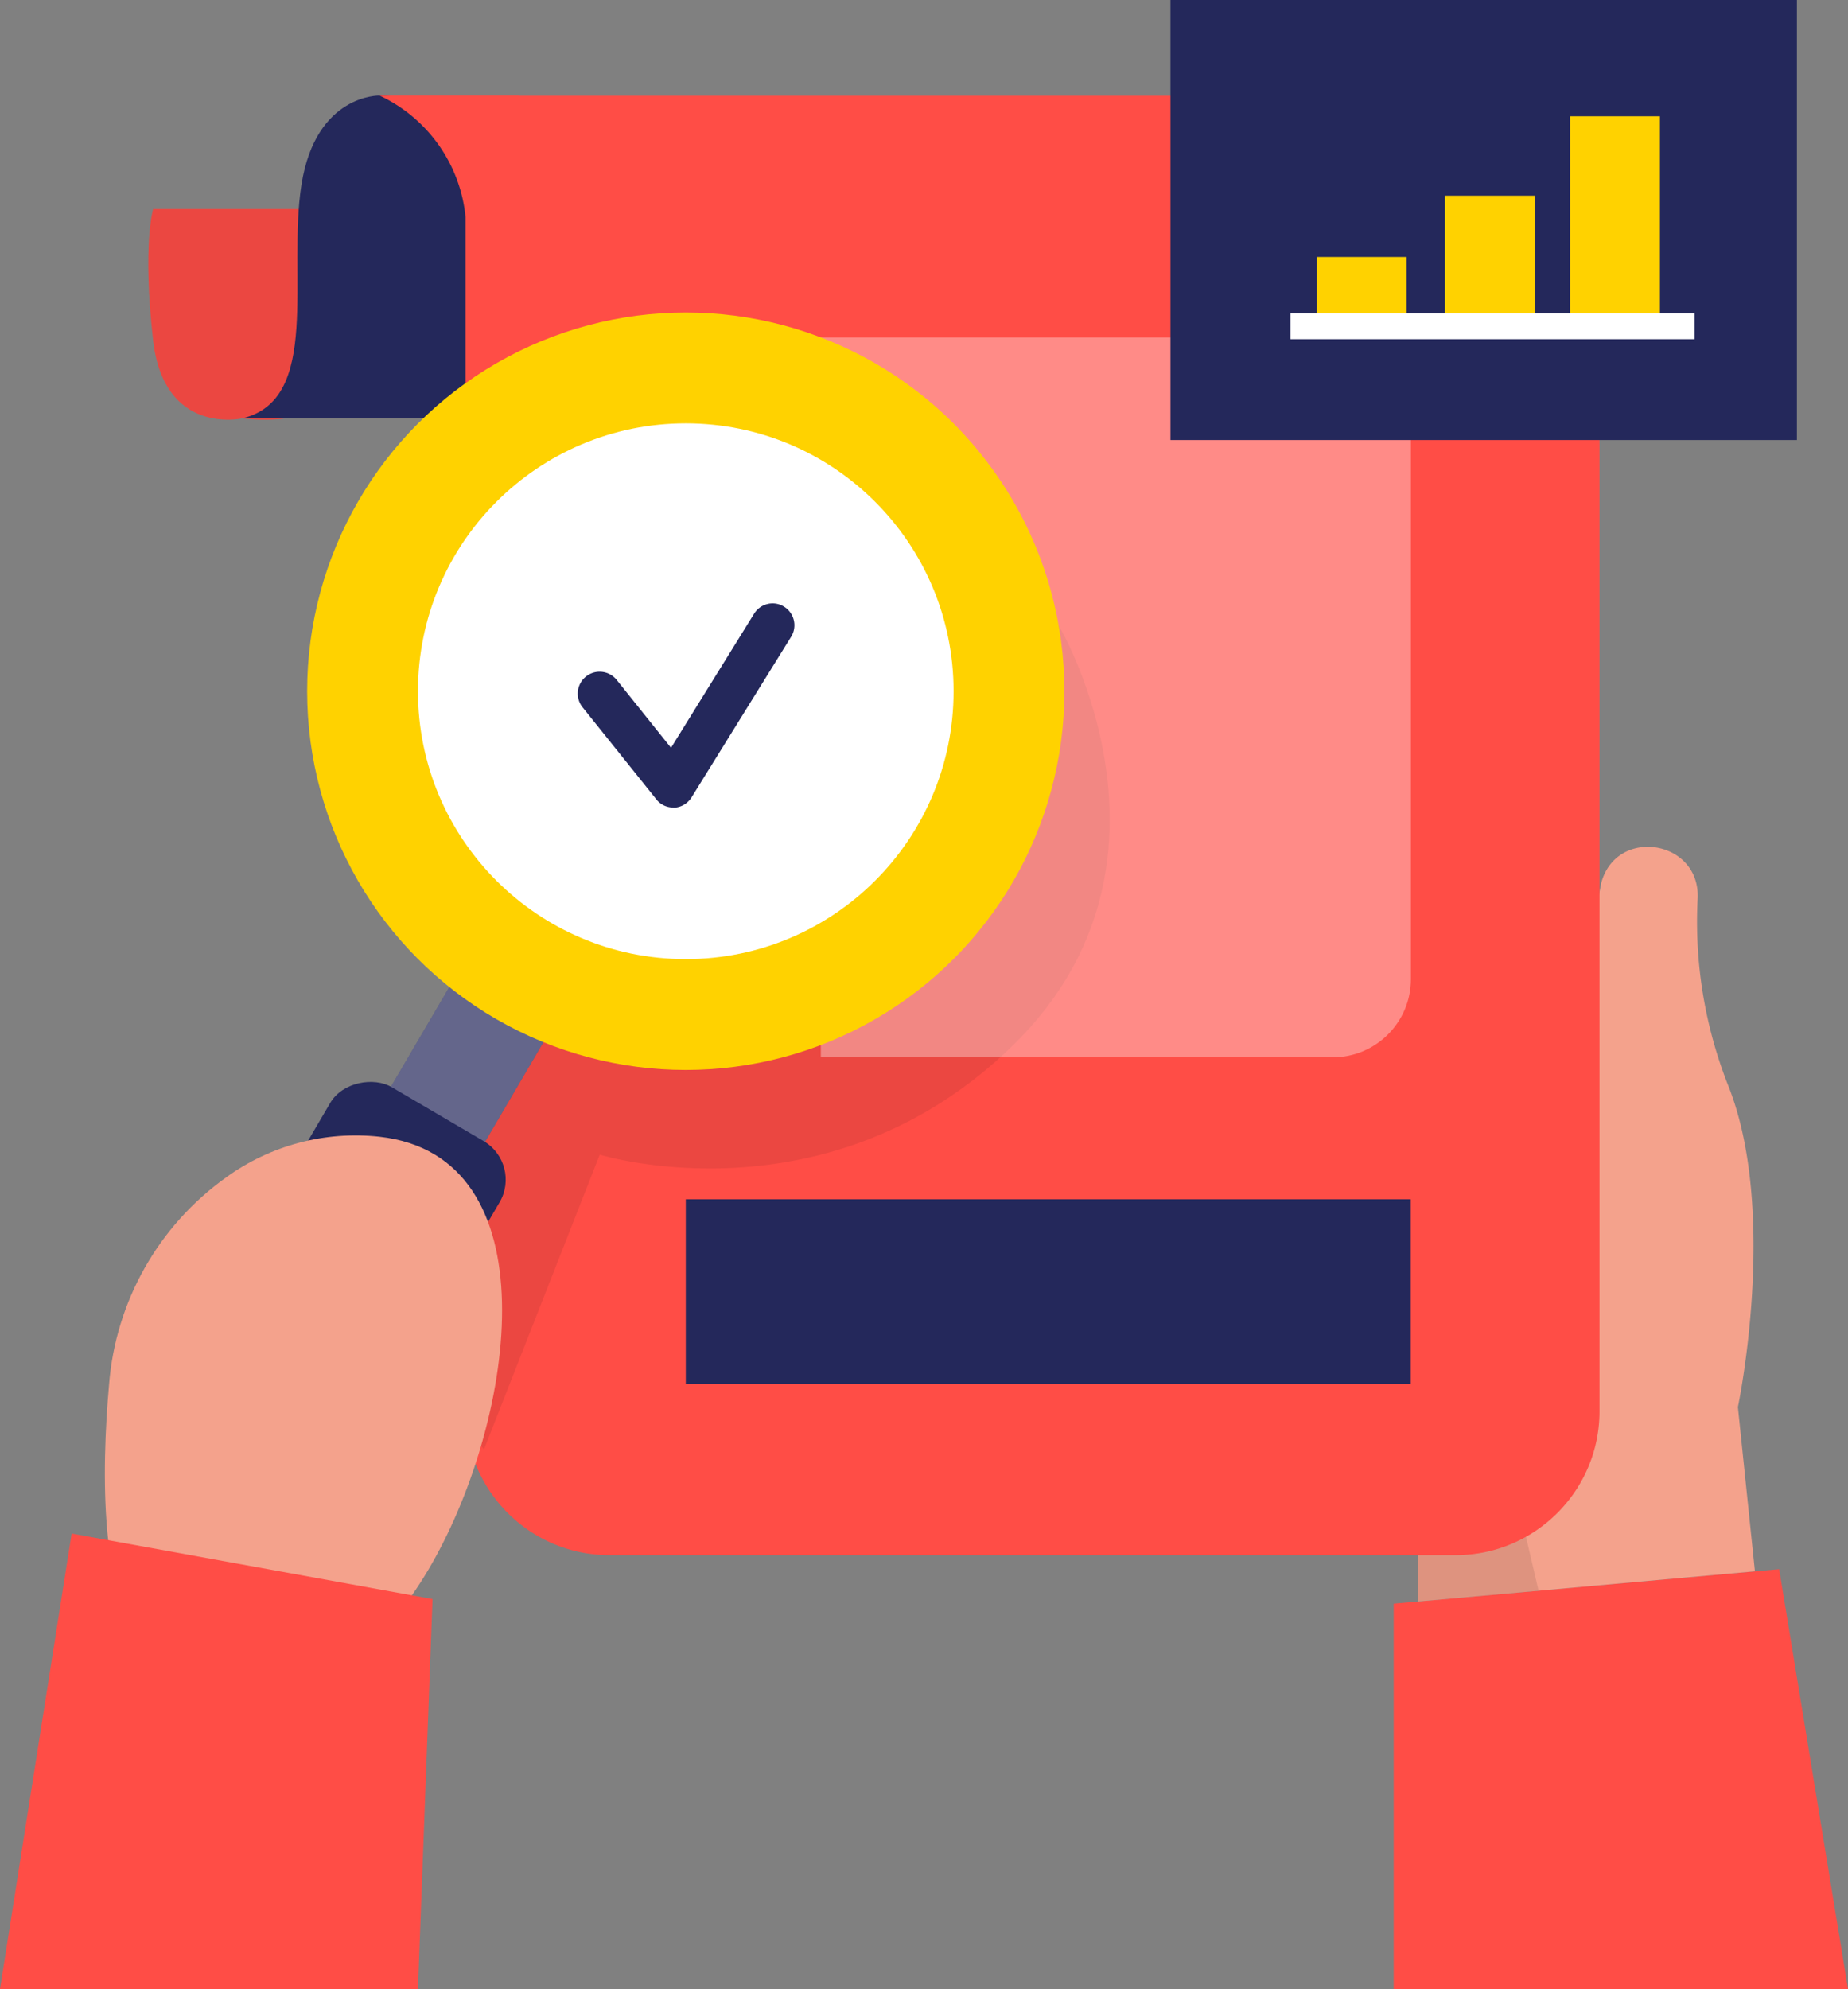
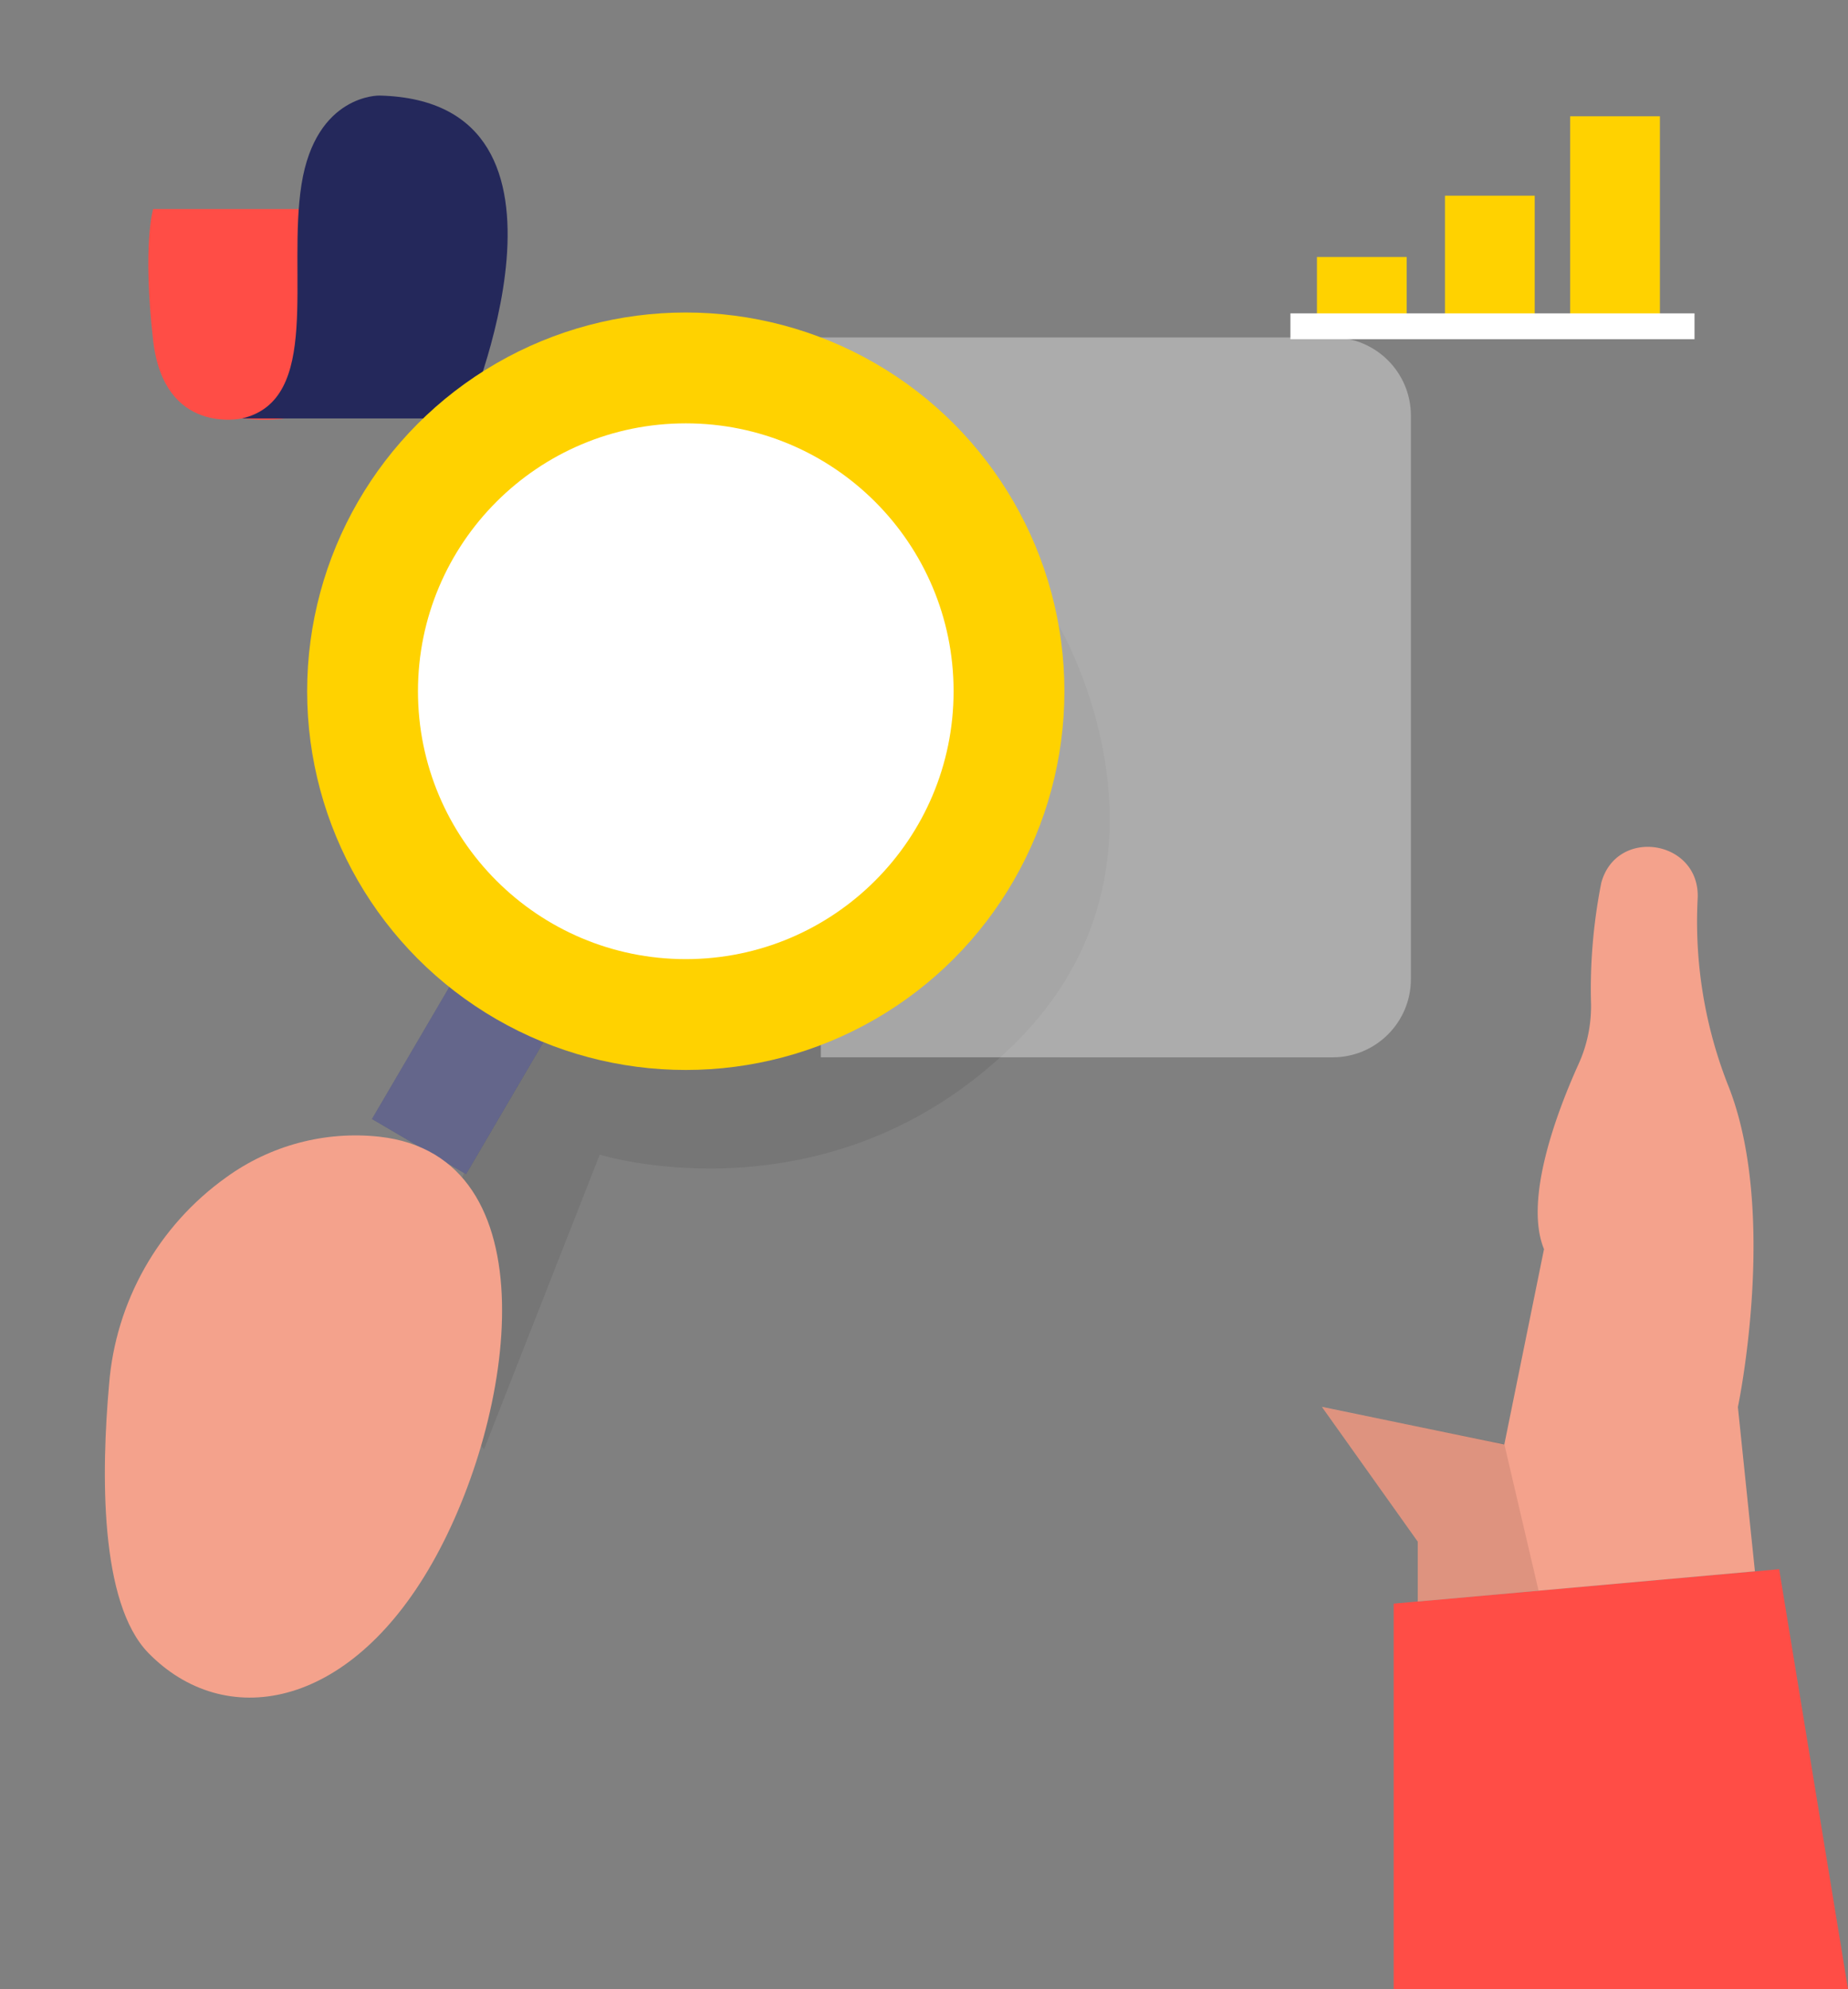
<svg xmlns="http://www.w3.org/2000/svg" id="_レイヤー_2" viewBox="0 0 105.23 113.23">
  <rect x="0" y="0" width="105.23" height="113.23" fill="#808080" stroke="none" />
  <defs>
    <style>.cls-1{fill:#f4a28c}.cls-2{fill:#fff}.cls-5{fill:#ffd200}.cls-6{fill:#ff4d46}.cls-7{fill:#24285b}.cls-8{isolation:isolate;opacity:.08}</style>
  </defs>
  <g id="design">
    <path class="cls-6" d="M79.36 113.23V91.29l21.95-1.96 3.92 23.9H79.36z" />
    <path class="cls-1" d="M75.28 80.1l5.45 7.66v3.41l19.2-1.72-.97-9.35s2.35-11.15-.59-18.4a25.409 25.409 0 01-1.7-10.57c.14-3.32-4.62-4.08-5.49-.87-.45 2.28-.65 4.61-.58 6.93.01 1.17-.23 2.33-.72 3.4-1.17 2.59-3.13 7.67-1.96 10.52l-2.26 11.12-10.38-2.14z" />
    <path style="isolation:isolate" opacity=".09" d="M85.66 82.21l1.95 8.34-6.88.62v-3.41l-5.45-7.66 10.38 2.11z" />
    <path class="cls-6" d="M13.78 23.82s-4.44 1-5.06-4.44c-.62-5.44 0-7.48 0-7.48h10.44s5.3 13.1-5.38 11.92z" />
-     <path class="cls-8" d="M13.78 23.82s-4.44 1-5.06-4.44c-.62-5.44 0-7.48 0-7.48h10.44s5.3 13.1-5.38 11.92z" />
    <path class="cls-7" d="M21.61 5.44s-3.62-.09-4.44 5.05c-.82 5.14 1.17 12.27-3.39 13.33h12.74s7.84-18.06-4.9-18.38z" />
-     <path class="cls-6" d="M29.56 5.44h-7.95a8.553 8.553 0 014.9 6.92v67.97c0 4.53 3.67 8.2 8.2 8.2h48.18c4.52 0 8.19-3.67 8.19-8.19V14.48c0-4.99-4.04-9.03-9.03-9.03H29.56z" />
    <path class="cls-8" d="M60.29 35.61s7.98 13.47-2.54 23.83c-10.52 10.36-23.6 6.29-23.6 6.29l-6.59 16.78-4.8-5.92 5.32-14.26 3.68-7.73 14.97-6.4 13.56-12.6z" />
    <path d="M46.74 19.21h29.15c2.45 0 4.45 1.99 4.45 4.45v32.08c0 2.45-1.99 4.45-4.45 4.45H46.74V19.21z" style="isolation:isolate" opacity=".35" fill="#fff" />
    <path class="cls-7" transform="rotate(-59.62 26.84 60.18)" d="M20.94 57.08h11.8v6.21h-11.8z" />
    <path transform="rotate(-59.62 26.84 60.18)" style="isolation:isolate" opacity=".29" fill="#fff" d="M20.94 57.08h11.8v6.21h-11.8z" />
    <circle class="cls-5" cx="39.05" cy="39.35" r="21.56" />
    <circle class="cls-2" cx="39.05" cy="39.35" r="15.25" />
-     <rect class="cls-7" x="6.19" y="68.55" width="24.86" height="11.18" rx="2.55" ry="2.55" transform="rotate(-59.62 18.625 74.135)" />
    <path class="cls-1" d="M6.21 78.82c.37-4.72 2.81-9.04 6.66-11.79 2.52-1.83 5.64-2.66 8.74-2.32 9.82 1.1 7.78 15.88 2.99 24.29-4.79 8.41-11.84 9.5-16.14 5.11-2.81-2.86-2.69-10.34-2.25-15.29z" />
-     <path class="cls-6" d="M4.08 87.3L0 113.23h23.8l.83-22.2L4.08 87.3z" />
-     <path class="cls-7" d="M38.34 45.97c-.38 0-.74-.17-.97-.47l-4.2-5.24c-.43-.54-.34-1.32.2-1.75s1.32-.34 1.75.2l3.09 3.86 4.71-7.6c.35-.6 1.11-.8 1.7-.45a1.244 1.244 0 01.41 1.76l-5.65 9.11c-.22.35-.59.57-1 .59h-.05zm.71 22.3h41.28V78.8H39.05zM66.65 0h35.67v25.05H66.65z" />
    <path class="cls-5" d="M74.99 14.63h5.11v3.39h-5.11zm7.29-3.49h5.11v6.88h-5.11zm7.13-4.52h5.11v11.4h-5.11z" />
    <path class="cls-2" d="M73.48 17.84h23.01v1.47H73.48z" />
  </g>
</svg>